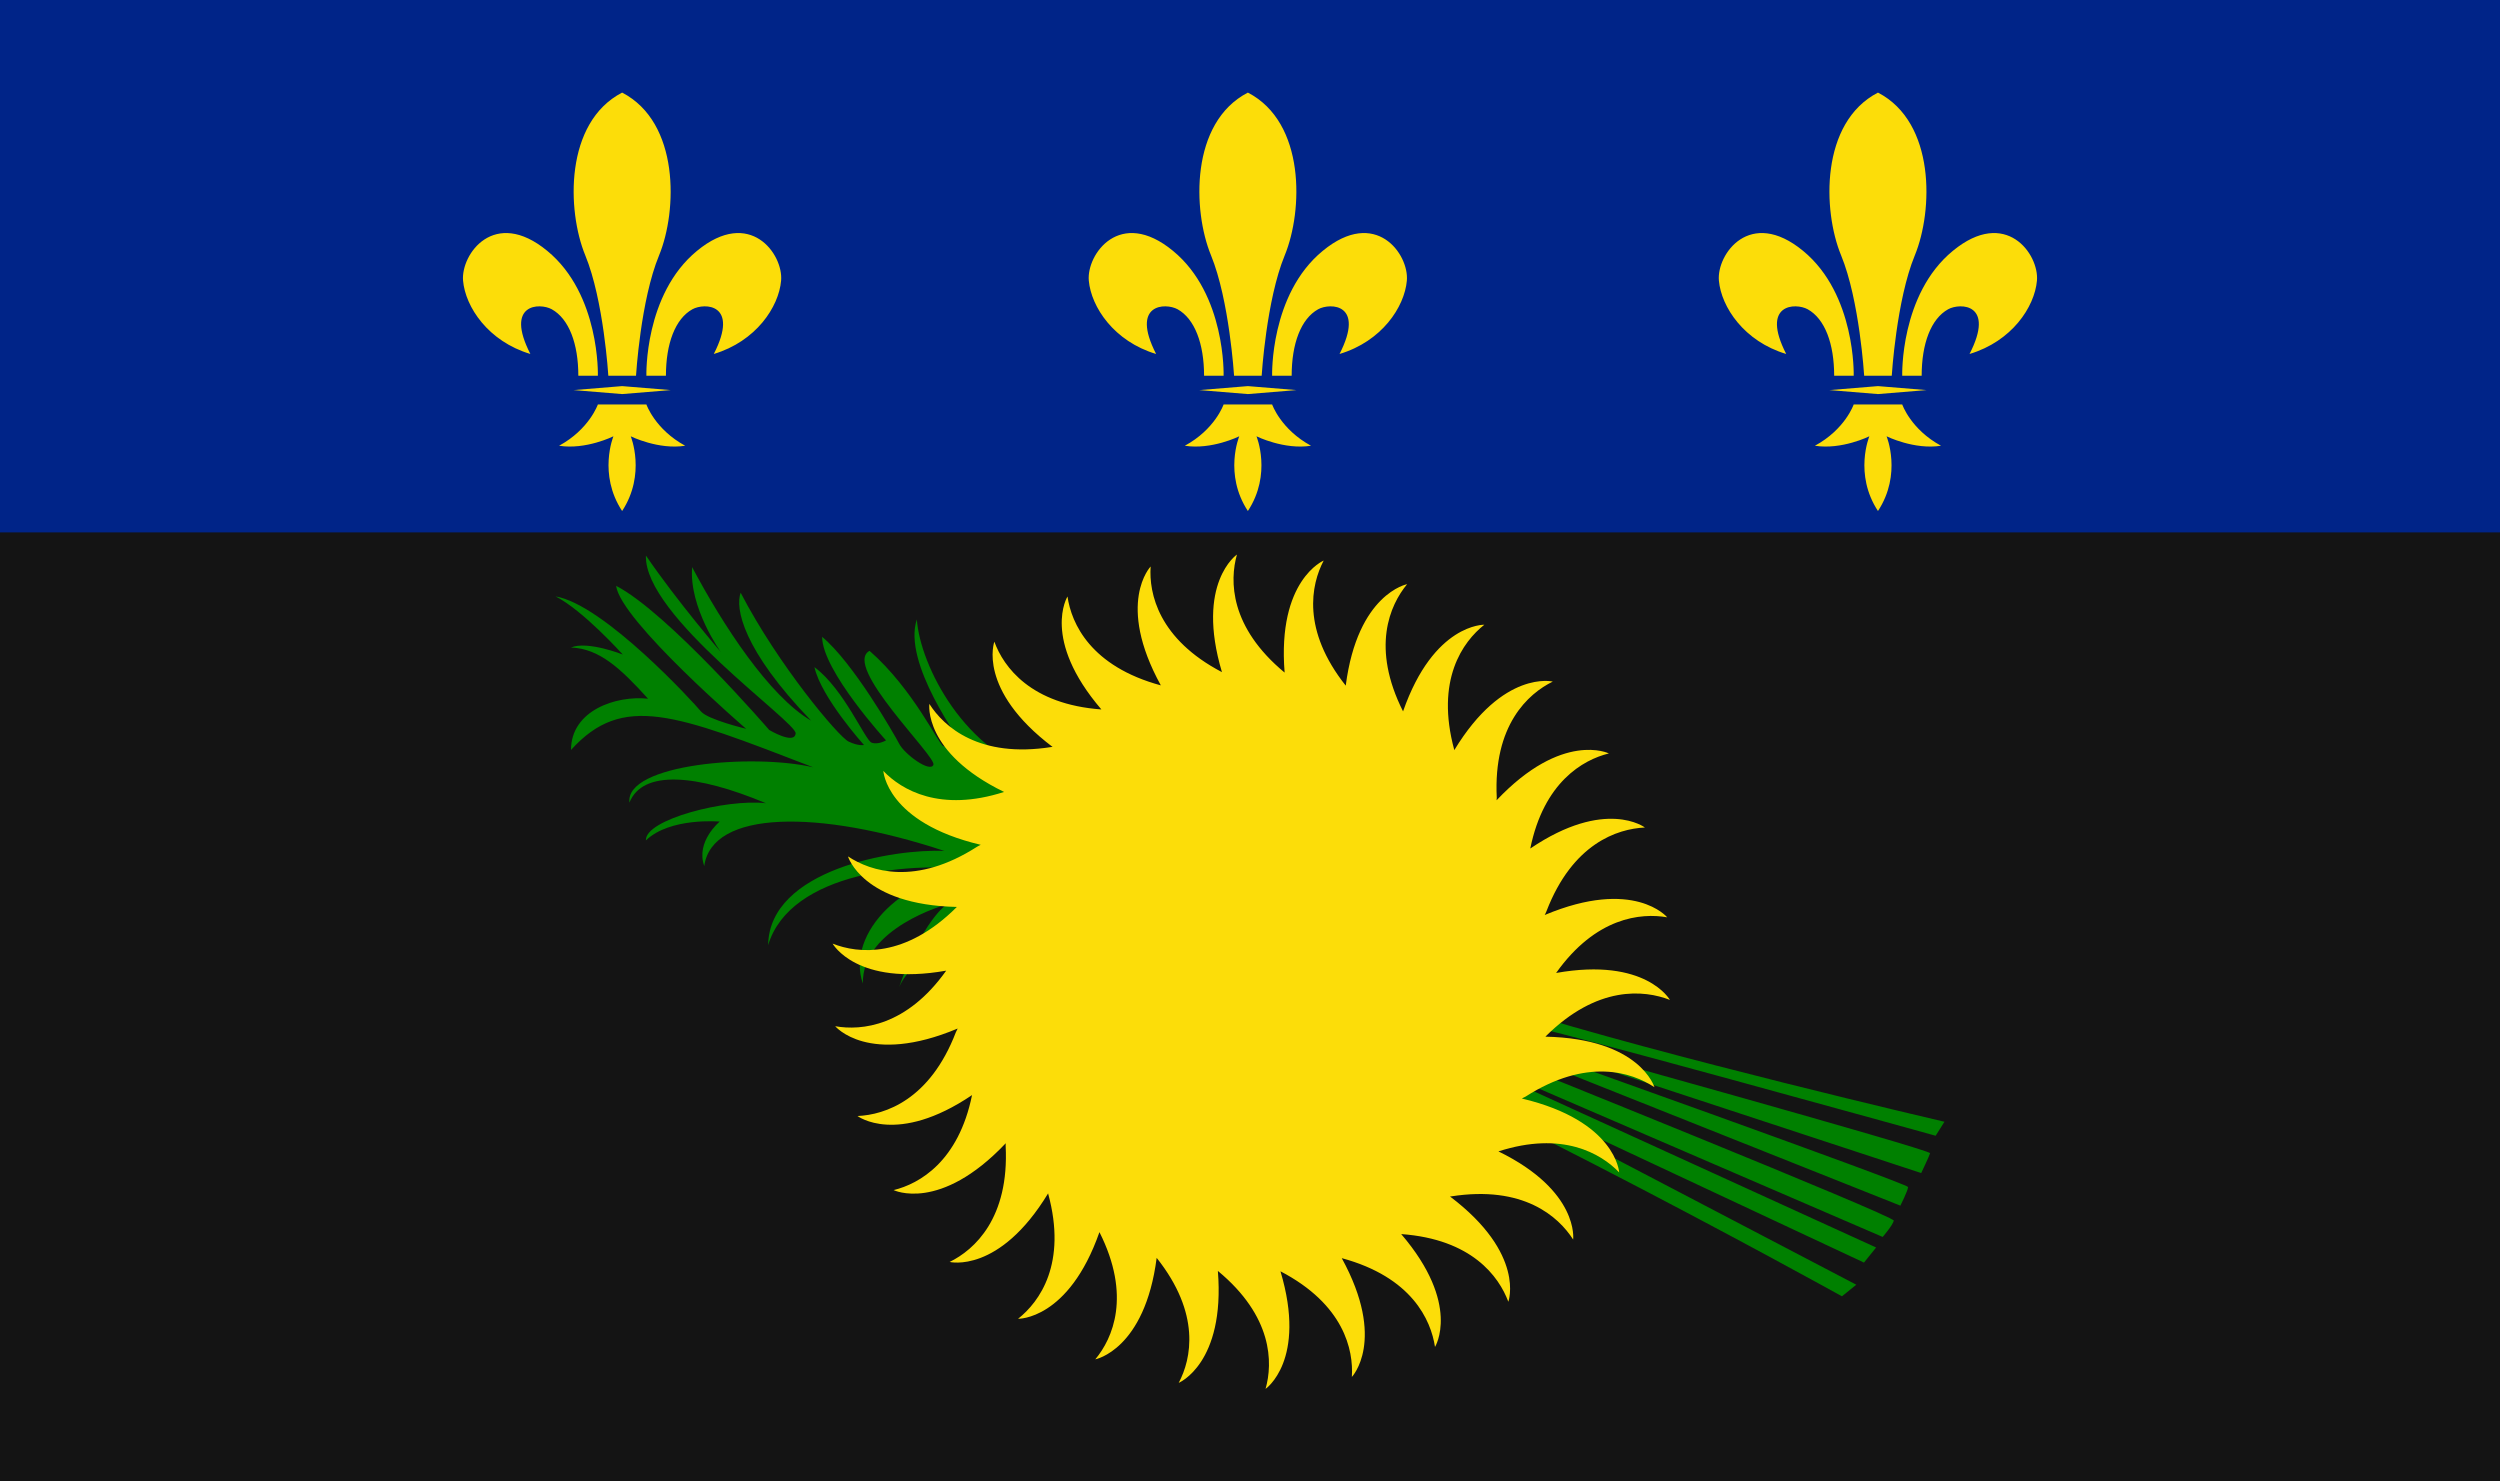
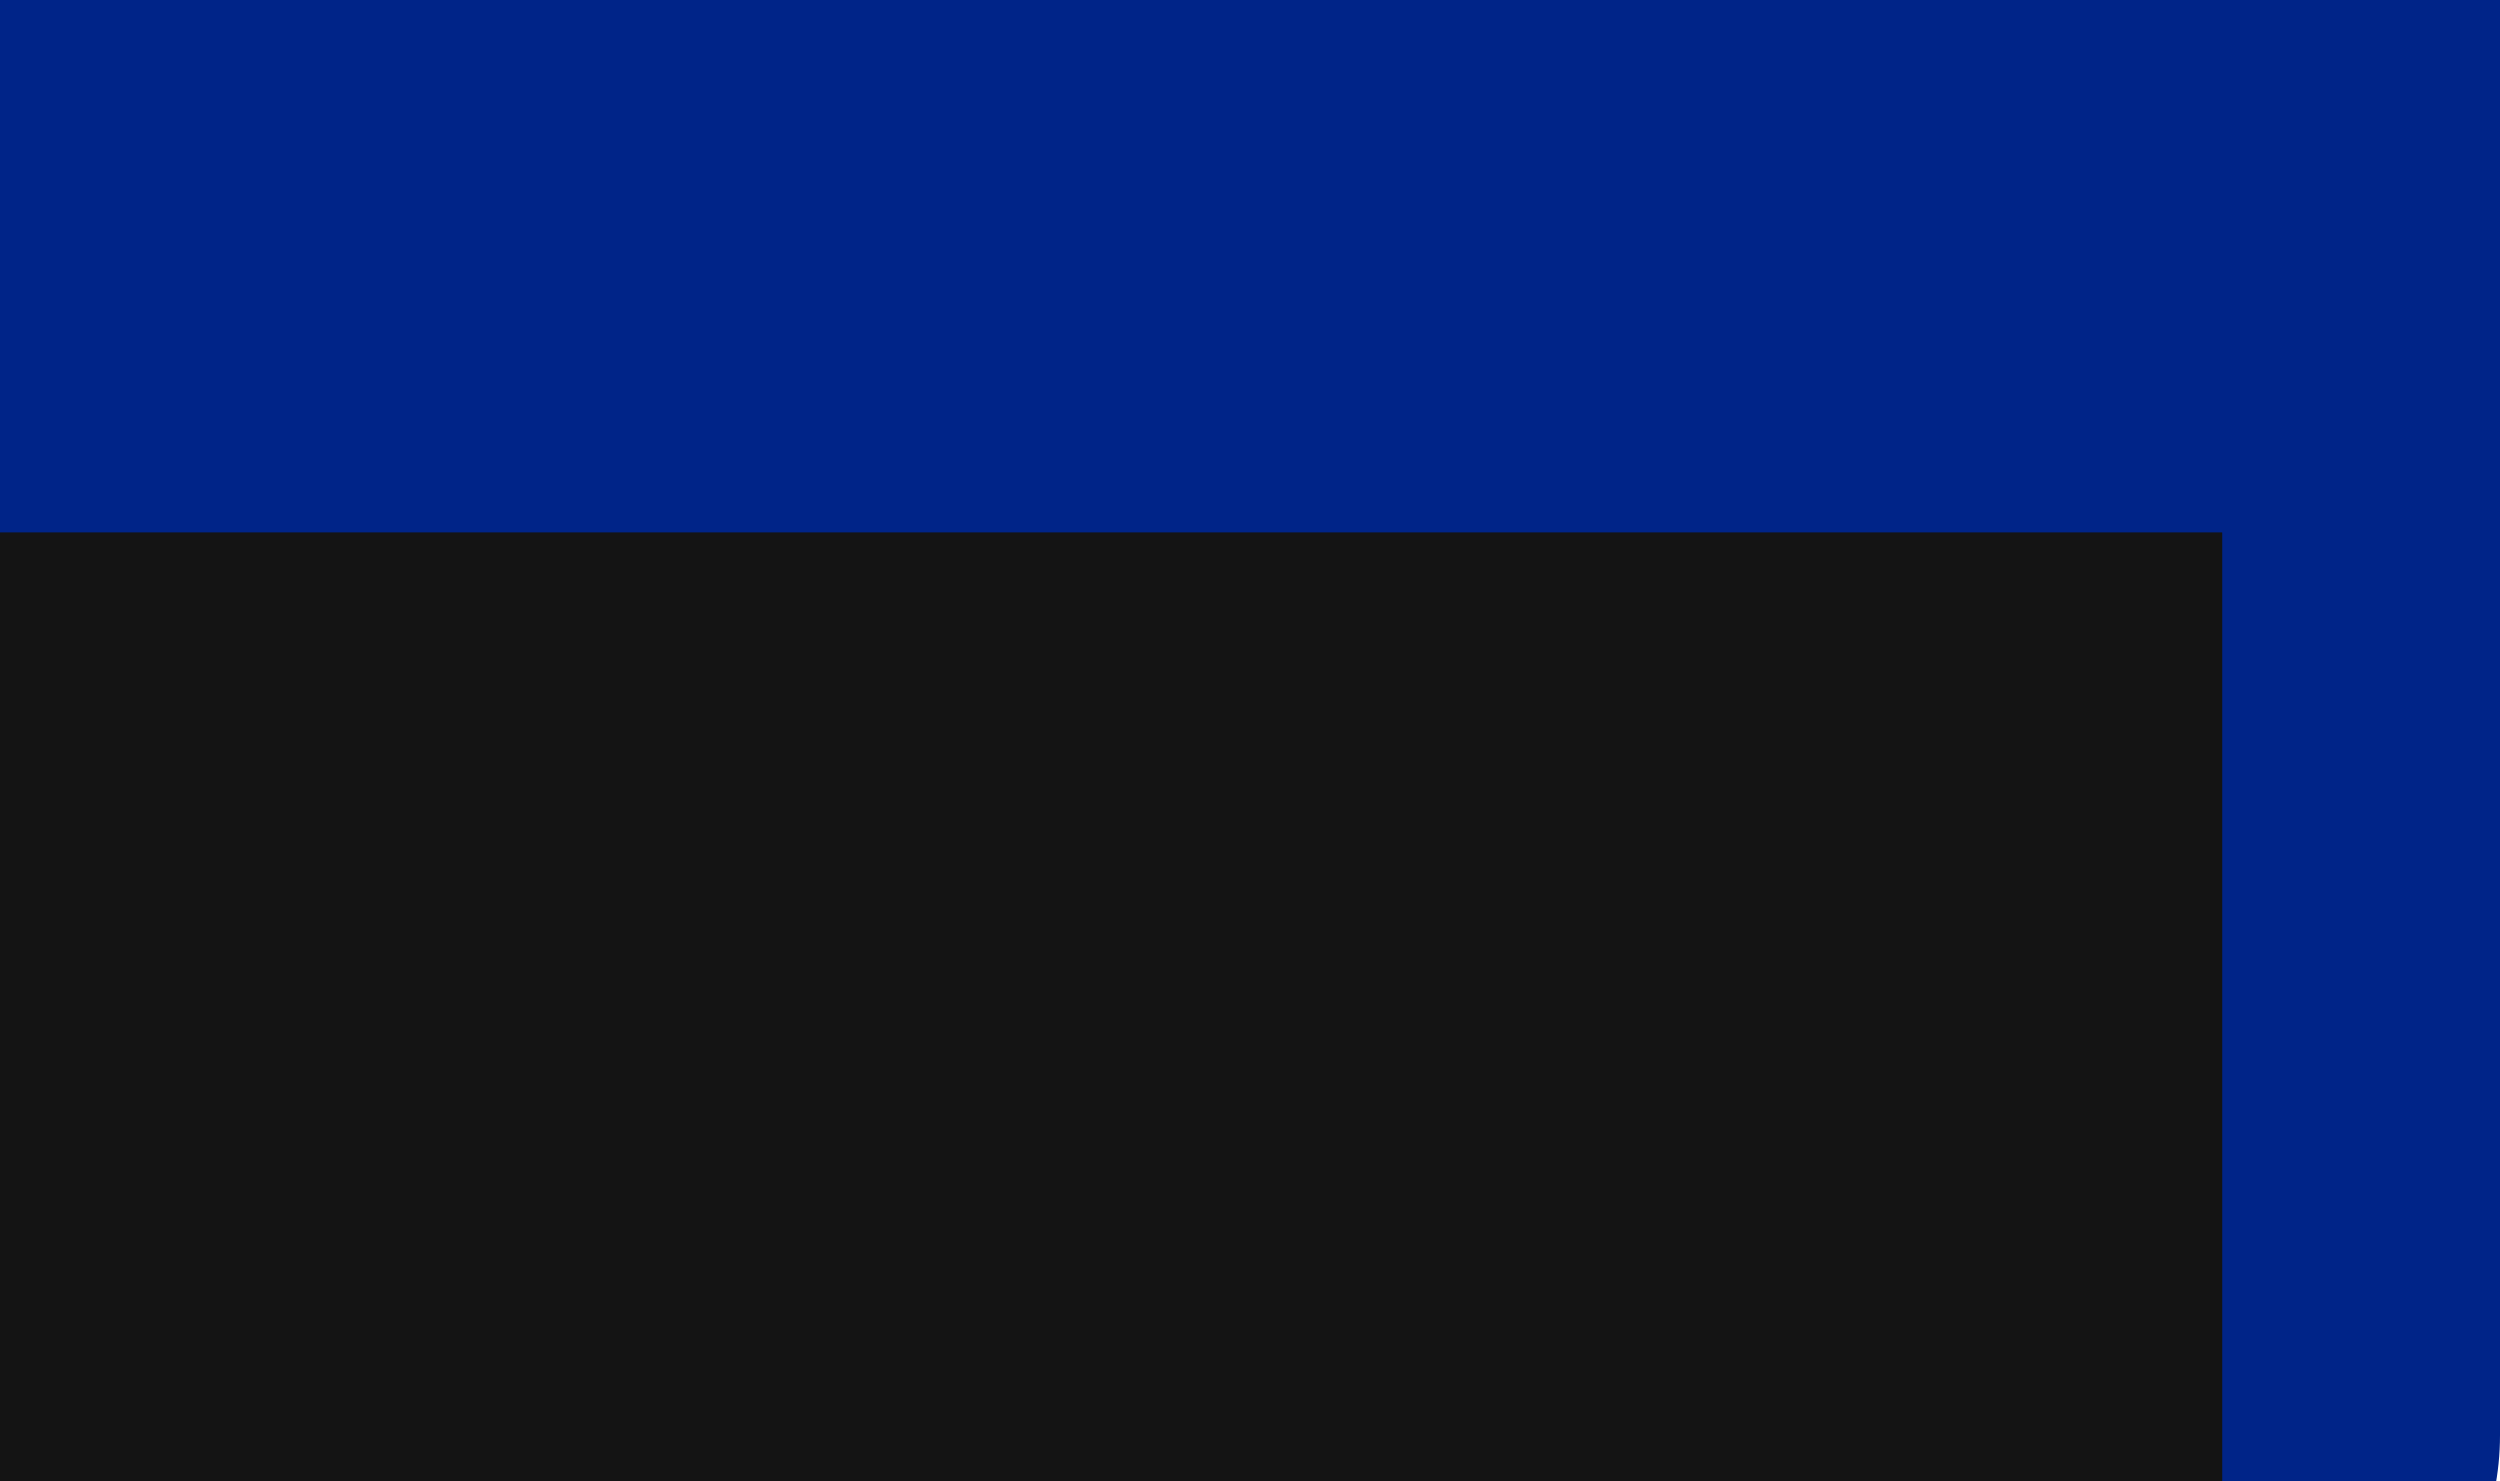
<svg xmlns="http://www.w3.org/2000/svg" width="27" height="16" viewBox="0 0 27 16" fill="none">
  <g clip-path="url(#clip0_2454_33375)">
    <path d="M27 15.5C27 17.157 25.657 18.5 24 18.5H3C1.343 18.5 0 17.157 0 15.5V-1C0.75 -1 1.343 -1 3 -1H27C27 -0.25 27 0.343 27 2V15.5Z" fill="#002488" />
-     <path d="M0 18.5C0.75 18.5 1.343 18.5 3 18.5H24C25.657 18.5 26.25 18.5 27 18.5V5.75H0V18.5Z" fill="#141414" />
-     <path d="M19.893 14C19.893 14 15.099 11.338 12.78 10.534C10.461 9.731 9.842 10.358 9.711 10.66C9.961 9.944 10.223 9.768 10.223 9.768C10.223 9.768 9.307 10.019 9.319 10.622C9.129 10.082 9.771 9.416 10.616 9.404C9.854 9.29 8.534 9.416 8.296 10.207C8.308 9.391 9.652 9.165 10.199 9.19C8.831 8.738 7.689 8.75 7.606 9.353C7.511 9.089 7.773 8.873 7.773 8.873C7.773 8.873 7.237 8.825 6.976 9.076C6.964 8.85 7.844 8.625 8.272 8.675C7.523 8.361 6.94 8.31 6.798 8.668C6.749 8.249 8.141 8.136 8.783 8.287C7.285 7.709 6.726 7.483 6.167 8.099C6.167 7.672 6.654 7.509 6.999 7.546C6.702 7.219 6.476 7.006 6.167 6.993C6.345 6.918 6.726 7.069 6.726 7.069C6.726 7.069 6.297 6.591 6 6.441C6.524 6.529 7.499 7.596 7.57 7.683C7.641 7.771 8.058 7.871 8.058 7.871C8.058 7.871 6.702 6.703 6.654 6.327C7.213 6.616 8.308 7.884 8.308 7.884C8.308 7.884 8.581 8.047 8.593 7.921C8.605 7.796 6.952 6.653 6.976 6C7.309 6.489 7.785 7.042 7.785 7.042C7.785 7.042 7.44 6.565 7.475 6.125C7.808 6.753 8.308 7.519 8.76 7.783C8.017 7.013 7.939 6.565 7.999 6.401C8.403 7.18 9.057 7.958 9.165 8.009C9.272 8.06 9.331 8.046 9.331 8.046C9.331 8.046 8.868 7.532 8.796 7.205C9.117 7.444 9.343 7.996 9.414 8.021C9.486 8.046 9.569 7.996 9.569 7.996C9.569 7.996 8.879 7.242 8.879 6.878C9.212 7.154 9.652 7.92 9.712 8.034C9.771 8.147 10.045 8.348 10.081 8.26C10.117 8.172 9.093 7.192 9.391 7.029C9.866 7.444 10.14 8.046 10.188 8.058C10.236 8.07 10.449 8.159 10.414 8.084C10.379 8.008 9.743 7.161 9.902 6.69C9.937 7.19 10.426 8.147 11.27 8.36C12.115 8.574 14.625 10.357 16.302 10.884C17.979 11.412 21 12.115 21 12.115L20.905 12.266C20.905 12.266 16.468 11.035 16.468 11.073C16.468 11.111 16.599 11.236 16.599 11.236C16.599 11.236 20.857 12.417 20.845 12.455C20.833 12.493 20.749 12.669 20.749 12.669L16.432 11.25H16.301C16.301 11.25 20.607 12.783 20.607 12.82C20.607 12.857 20.524 13.021 20.524 13.021L16.075 11.25L16.218 11.426C16.218 11.426 20.464 13.133 20.453 13.183C20.441 13.234 20.333 13.359 20.333 13.359L16.289 11.614L16.051 11.551L20.262 13.473L20.131 13.636L16.218 11.803H16.087L20.048 13.875L19.893 14V14Z" fill="#008000" />
-     <path d="M17.868 11.742C17.868 11.742 17.714 11.217 16.691 11.196L16.693 11.193C17.251 10.639 17.757 10.691 18.035 10.799C18.035 10.799 17.776 10.336 16.806 10.508C17.234 9.906 17.721 9.857 18.006 9.907C18.006 9.907 17.649 9.477 16.683 9.882C16.689 9.868 16.697 9.856 16.702 9.841C16.984 9.109 17.468 8.951 17.765 8.937C17.765 8.937 17.34 8.614 16.527 9.164C16.673 8.448 17.095 8.206 17.376 8.137C17.376 8.137 16.875 7.891 16.163 8.643C16.163 8.633 16.165 8.624 16.165 8.615C16.126 7.832 16.503 7.492 16.77 7.361C16.77 7.361 16.235 7.23 15.706 8.102L15.706 8.099C15.501 7.343 15.798 6.931 16.031 6.747C16.031 6.747 15.485 6.732 15.153 7.683C14.807 6.995 15.009 6.536 15.197 6.309C15.197 6.309 14.662 6.41 14.534 7.405C14.057 6.804 14.159 6.314 14.296 6.054C14.296 6.054 13.793 6.263 13.874 7.264C13.28 6.772 13.279 6.272 13.359 5.989C13.359 5.989 12.91 6.296 13.197 7.259C12.514 6.902 12.407 6.411 12.427 6.118C12.427 6.118 12.048 6.512 12.537 7.402C11.78 7.197 11.571 6.735 11.529 6.442C11.529 6.442 11.243 6.902 11.895 7.662C11.134 7.607 10.839 7.205 10.739 6.93C10.739 6.93 10.549 7.447 11.368 8.067C11.363 8.068 11.359 8.067 11.354 8.068C10.578 8.19 10.197 7.853 10.037 7.602C10.037 7.602 9.967 8.126 10.844 8.553C10.155 8.775 9.737 8.533 9.54 8.326C9.54 8.326 9.572 8.883 10.592 9.124C10.578 9.132 10.565 9.136 10.552 9.145C9.891 9.569 9.406 9.413 9.158 9.249C9.158 9.249 9.313 9.773 10.335 9.795L10.332 9.797C9.777 10.351 9.269 10.301 8.992 10.191C8.992 10.191 9.25 10.655 10.219 10.483C9.793 11.083 9.305 11.134 9.02 11.083C9.02 11.083 9.378 11.514 10.343 11.108C10.337 11.123 10.329 11.134 10.323 11.149C10.043 11.879 9.559 12.04 9.261 12.053C9.261 12.053 9.685 12.376 10.498 11.827C10.353 12.542 9.931 12.785 9.651 12.853C9.651 12.853 10.15 13.099 10.862 12.347C10.862 12.356 10.86 12.365 10.861 12.375C10.901 13.156 10.524 13.498 10.256 13.629C10.256 13.629 10.791 13.76 11.32 12.888L11.32 12.891C11.526 13.646 11.228 14.059 10.995 14.243C10.995 14.243 11.541 14.257 11.874 13.307C12.22 13.994 12.018 14.454 11.829 14.681C11.829 14.681 12.364 14.579 12.492 13.585C12.97 14.186 12.868 14.675 12.73 14.935C12.73 14.935 13.233 14.727 13.153 13.726C13.747 14.217 13.748 14.718 13.668 15C13.668 15 14.117 14.693 13.829 13.73C14.515 14.088 14.619 14.579 14.6 14.871C14.6 14.871 14.978 14.477 14.491 13.588C15.248 13.793 15.454 14.256 15.498 14.547C15.498 14.547 15.784 14.088 15.133 13.328C15.895 13.383 16.188 13.785 16.29 14.059C16.29 14.059 16.48 13.542 15.66 12.922L15.672 12.921C16.451 12.799 16.83 13.137 16.99 13.387C16.99 13.387 17.059 12.863 16.183 12.435C16.872 12.213 17.289 12.456 17.487 12.662C17.487 12.662 17.455 12.106 16.436 11.864C16.449 11.856 16.462 11.851 16.475 11.844C17.136 11.421 17.62 11.578 17.868 11.742ZM6.457 4.058C6.457 4.058 6.483 3.179 5.91 2.709C5.338 2.238 4.977 2.746 5.001 3.031C5.026 3.316 5.273 3.687 5.728 3.823C5.449 3.278 5.828 3.268 5.959 3.34C6.145 3.443 6.246 3.712 6.246 4.058H6.457ZM6.719 1C6.097 1.322 6.122 2.275 6.321 2.758C6.52 3.241 6.57 4.058 6.57 4.058H6.869C6.869 4.058 6.918 3.241 7.118 2.758C7.317 2.275 7.341 1.322 6.719 1ZM6.981 4.058C6.981 4.058 6.955 3.179 7.528 2.709C8.1 2.238 8.461 2.746 8.436 3.031C8.411 3.316 8.164 3.687 7.709 3.823C7.988 3.278 7.609 3.268 7.478 3.34C7.292 3.443 7.192 3.712 7.192 4.058H6.981ZM6.719 4.17L6.195 4.213L6.719 4.256L7.243 4.213L6.719 4.17ZM7.4 4.814C7.074 4.637 6.981 4.368 6.981 4.368H6.457C6.457 4.368 6.364 4.637 6.038 4.814C6.327 4.86 6.625 4.712 6.625 4.712C6.625 4.712 6.457 5.12 6.719 5.519C6.98 5.12 6.812 4.712 6.812 4.712C6.812 4.712 7.111 4.86 7.4 4.814ZM13.215 4.058C13.215 4.058 13.241 3.179 12.668 2.709C12.096 2.238 11.734 2.746 11.759 3.031C11.785 3.316 12.031 3.687 12.486 3.823C12.207 3.278 12.586 3.268 12.718 3.34C12.903 3.443 13.004 3.712 13.004 4.058H13.215ZM13.477 1C12.854 1.322 12.88 2.275 13.079 2.758C13.277 3.241 13.328 4.058 13.328 4.058H13.626C13.626 4.058 13.676 3.241 13.875 2.758C14.074 2.275 14.1 1.322 13.477 1ZM13.739 4.058C13.739 4.058 13.713 3.179 14.286 2.709C14.858 2.238 15.219 2.746 15.194 3.031C15.169 3.316 14.923 3.687 14.467 3.823C14.746 3.278 14.367 3.268 14.236 3.34C14.05 3.443 13.95 3.712 13.95 4.058H13.739ZM13.477 4.17L12.953 4.213L13.477 4.256L14.001 4.213L13.477 4.17ZM14.159 4.814C13.832 4.637 13.739 4.368 13.739 4.368H13.215C13.215 4.368 13.123 4.637 12.796 4.814C13.085 4.86 13.384 4.712 13.384 4.712C13.384 4.712 13.215 5.12 13.477 5.519C13.739 5.12 13.57 4.712 13.57 4.712C13.57 4.712 13.869 4.86 14.159 4.814ZM20.02 4.058C20.02 4.058 20.045 3.179 19.473 2.709C18.9 2.238 18.539 2.746 18.564 3.031C18.59 3.316 18.836 3.687 19.291 3.823C19.012 3.278 19.392 3.268 19.523 3.34C19.709 3.443 19.809 3.712 19.809 4.058H20.02ZM20.282 1C19.659 1.322 19.684 2.275 19.884 2.758C20.083 3.241 20.133 4.058 20.133 4.058H20.431C20.431 4.058 20.481 3.241 20.68 2.758C20.879 2.275 20.904 1.322 20.282 1ZM20.544 4.058C20.544 4.058 20.518 3.179 21.091 2.709C21.663 2.238 22.024 2.746 21.999 3.031C21.974 3.316 21.727 3.687 21.271 3.823C21.551 3.278 21.171 3.268 21.04 3.34C20.854 3.443 20.754 3.712 20.754 4.058H20.544ZM20.282 4.17L19.758 4.213L20.282 4.256L20.806 4.213L20.282 4.17ZM20.963 4.814C20.636 4.637 20.544 4.368 20.544 4.368H20.02C20.02 4.368 19.928 4.637 19.601 4.814C19.89 4.86 20.189 4.712 20.189 4.712C20.189 4.712 20.02 5.12 20.282 5.519C20.544 5.12 20.375 4.712 20.375 4.712C20.375 4.712 20.674 4.86 20.963 4.814Z" fill="#FCDD09" />
+     <path d="M0 18.5C0.75 18.5 1.343 18.5 3 18.5H24V5.75H0V18.5Z" fill="#141414" />
  </g>
  <defs>
    <clipPath id="clip0_2454_33375">
      <rect width="27" height="16" fill="white" />
    </clipPath>
  </defs>
</svg>